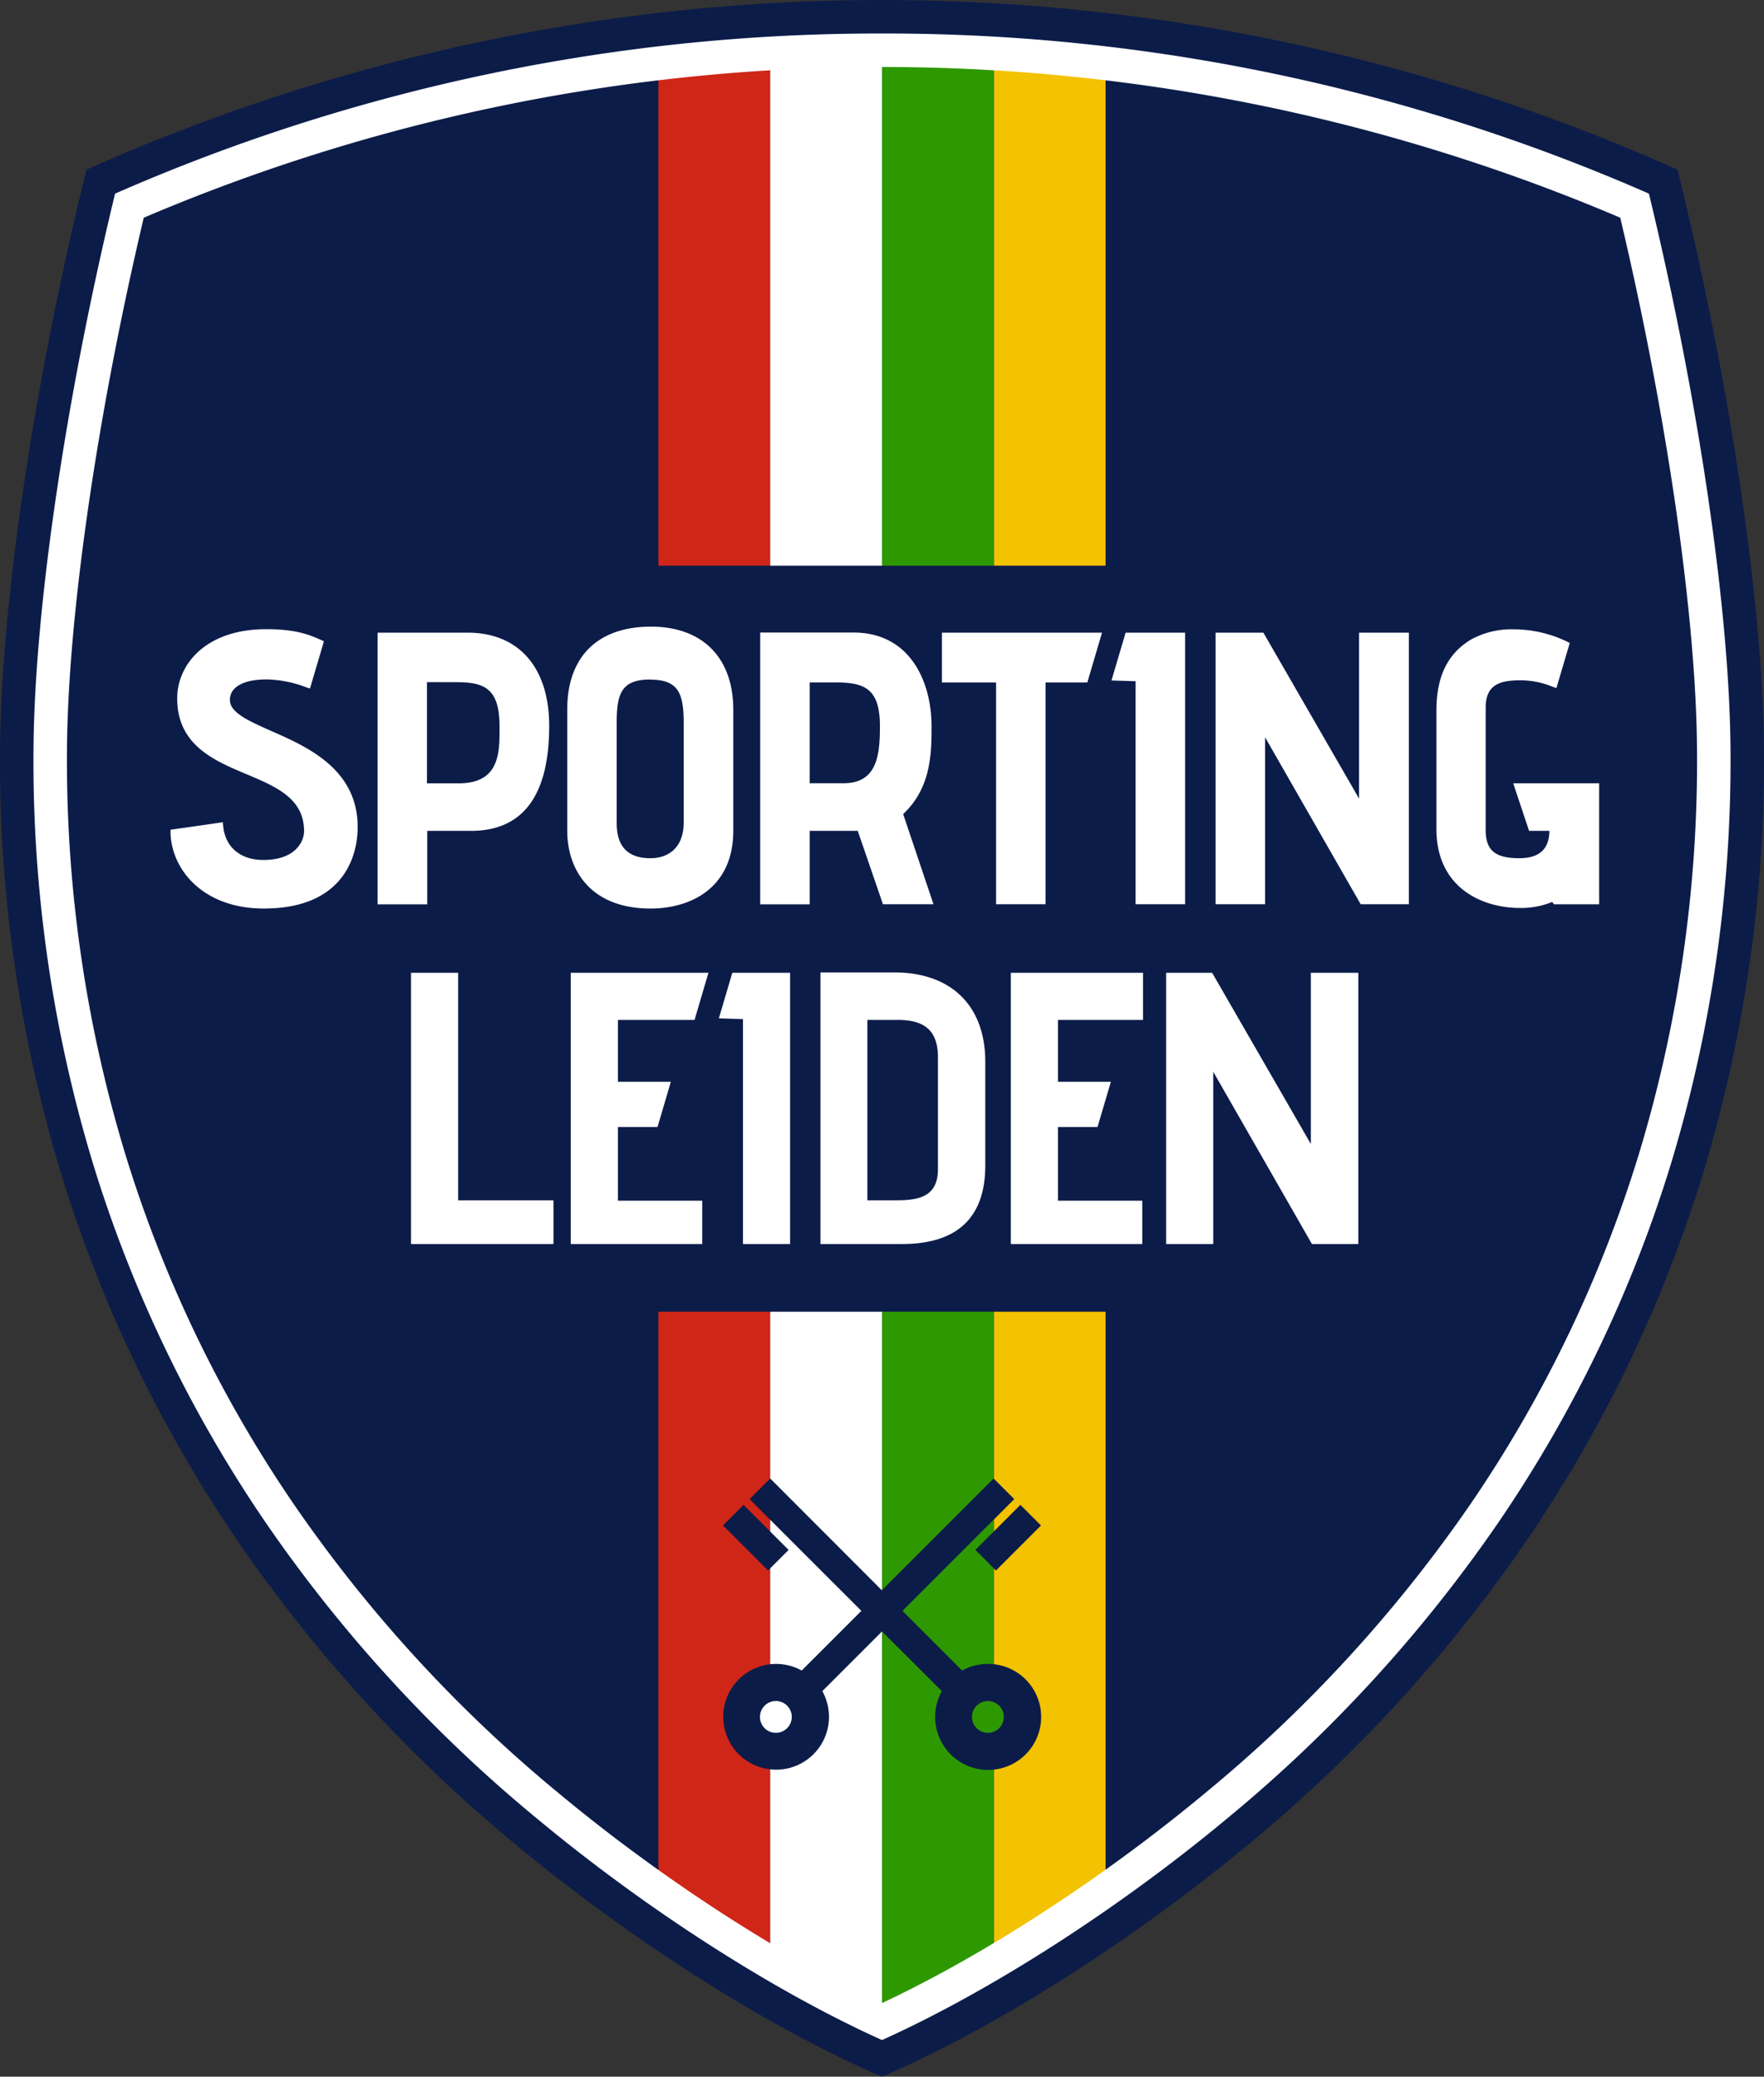
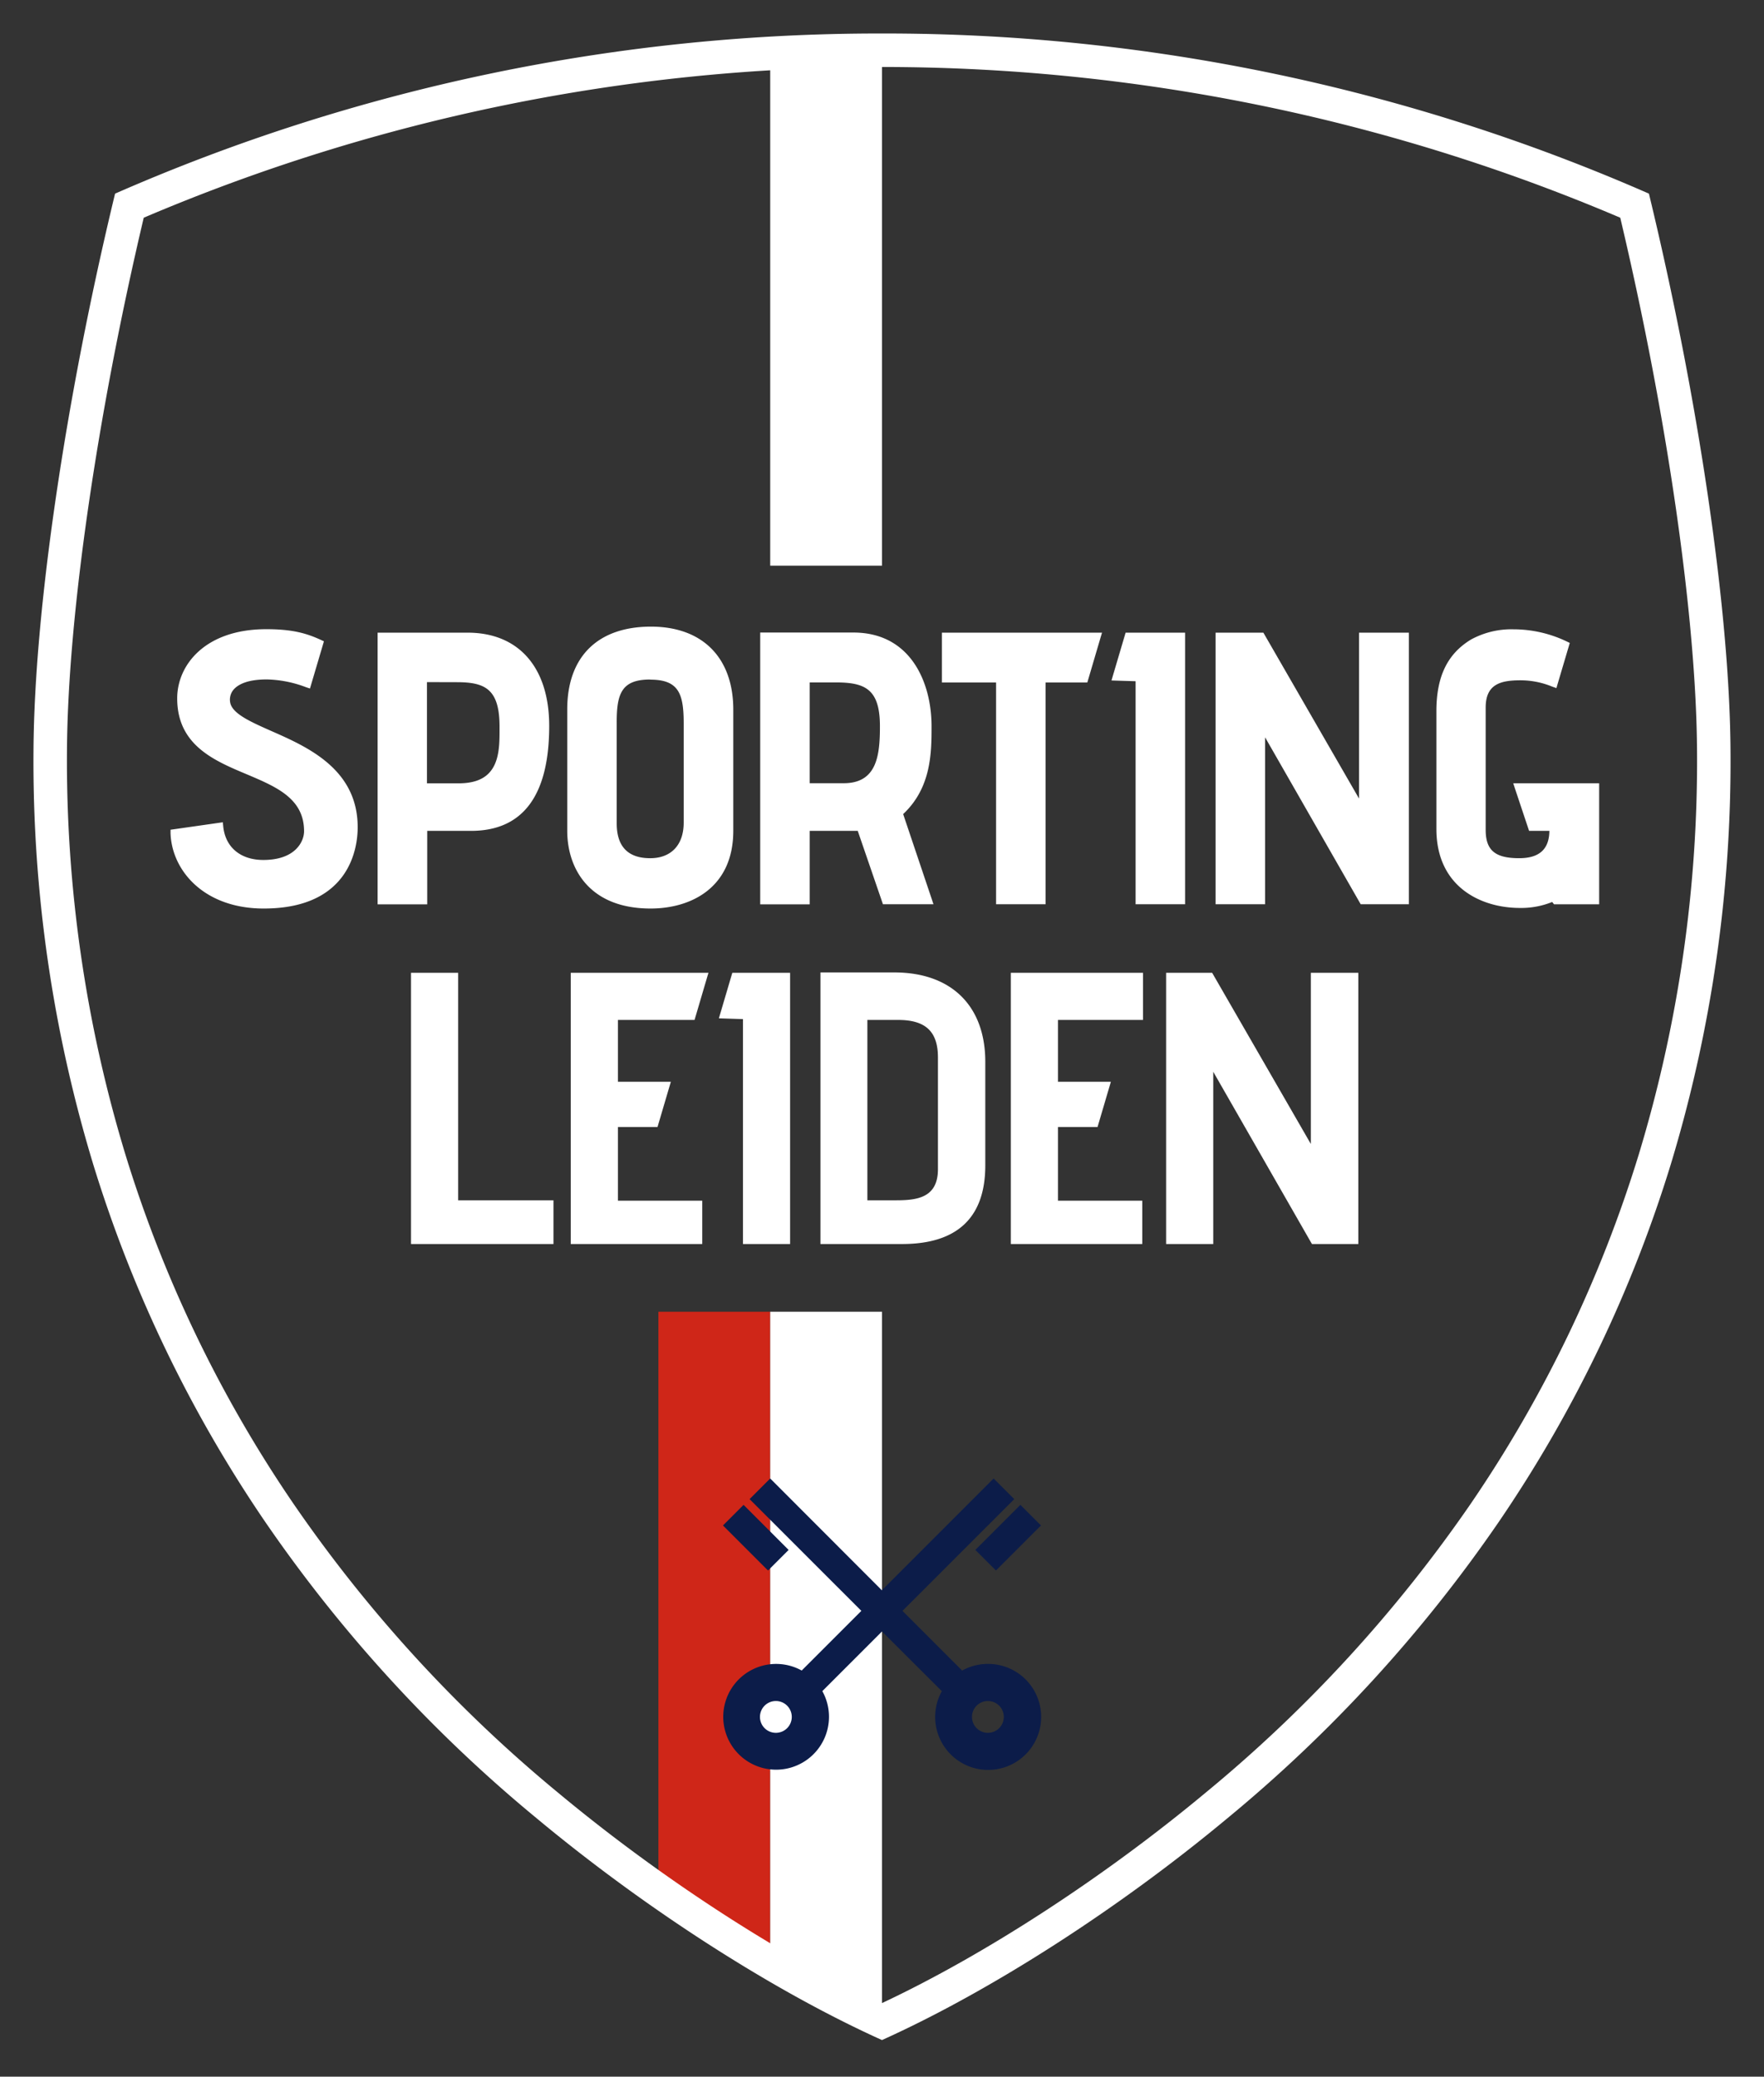
<svg xmlns="http://www.w3.org/2000/svg" viewBox="0 0 421.41 496">
  <rect x="0" y="0" width="421.41" height="496" fill="#333333" stroke="none" />
  <defs>
    <style>.cls-1{fill:#0c1c49}.cls-3{fill:#fff}.cls-5{fill:#2e9800}</style>
  </defs>
  <g id="Laag_2" data-name="Laag 2">
    <g id="Laag_1-2" data-name="Laag 1">
-       <path class="cls-1" d="M400.76 40.52a466 466 0 00-380.1 0C7.34 94.49.17 146.76 0 179.3a339.65 339.65 0 0014.59 101A324 324 0 0056.73 368a351.74 351.74 0 0066.41 72.51c24.4 20.3 57.43 42.51 87.56 55.51 30.14-13 63.17-35.21 87.57-55.51A351.74 351.74 0 00364.68 368a324 324 0 0042.14-87.64 339.65 339.65 0 0014.59-101c-.17-32.6-7.34-84.87-20.65-138.84z" />
-       <path d="M157.29 11.57H184v123.54h-26.71zm0 301.74v135.42L184 468.29V313.31h-26.71z" fill="#cf2618" />
+       <path d="M157.29 11.57H184h-26.71zm0 301.74v135.42L184 468.29V313.31h-26.71z" fill="#cf2618" />
      <path class="cls-3" d="M184 11.57h26.71v123.54H184zm0 301.74v154.98l26.71 14.98V313.31H184z" />
-       <path d="M237.41 11.57h26.71v123.54h-26.71zm0 456.72l26.71-19.56V313.31h-26.71v154.98z" fill="#f3c200" />
-       <path class="cls-5" d="M210.7 11.57h26.71v123.54H210.7zm.01 301.74v169.96l26.7-14.98V313.31h-26.7z" />
      <path class="cls-3" d="M63 217c20.83 0 22.45-14.85 22.45-19.4 0-13.88-11.92-19.17-20.63-23-5.12-2.27-9.54-4.23-9.86-7a3.71 3.71 0 01.94-3c1-1.06 3.09-2.32 7.82-2.32a27.82 27.82 0 019.39 1.86l.94.31.28-.95 2.82-9.53.23-.8-.76-.35c-3.43-1.57-6.8-2.54-13-2.54-14.63 0-21.29 8.56-21.29 16.52 0 11.16 8.79 14.85 16.55 18.11 7.08 3 13.76 5.77 13.76 13.63 0 2.38-2 6.86-9.74 6.86-5.4 0-9.06-3-9.57-8l-.1-1-1 .14-10.63 1.52-.86.12v.87C41.07 208 48.79 217 63 217zm38.06-1h1v-17.55h10.46c12.4 0 18.68-8.44 18.68-25.07 0-13.95-7.28-22.27-19.49-22.27h-21.5V216h10.85zm8.09-53.06c6.76 0 10.19 1.65 10.19 10.64v.62c0 3.52 0 7.9-2.61 10.53-1.58 1.6-3.95 2.37-7.23 2.37H102v-24.18zM155.42 217c9.56 0 19.76-4.88 19.76-18.59v-28.89c0-12.43-7.35-19.85-19.67-19.85-12.72 0-20 7.2-20 19.76v28.95c-.02 8.99 5.21 18.62 19.91 18.62zm-.09-54.67c6.83 0 8 3.37 8 10.45v23.72c0 5.31-3 8.48-8 8.48-5.32 0-8-2.8-8-8.31v-24c-.03-7.03 1.17-10.37 8-10.37zm38.1 53.67v-17.55h11.48l5.8 16.88.22.65H223l-.42-1.27-6.82-20.27c6.78-6.35 6.78-14.78 6.78-21 0-10.31-4.89-22.36-18.68-22.36h-22.25V216h11.82zm6.32-53c6.94 0 10.46 1.62 10.46 10.46 0 6.89-.67 13.61-8.66 13.61h-8.12V163zm60 .01l.21-.69 2.94-9.98.37-1.23h-38.26v11.9h12.95v52.97h11.82v-52.97h9.97zm11.54-.3v53.27h11.82v-64.87H268.9l-.2.69-2.82 9.53-.35 1.2 1.24.04 4.52.14zm29.96 53.27h.97V176.1l22.57 39.4.28.48h11.5v-64.87h-11.9v39.63l-22.58-39.15-.28-.48H290.4v64.87h10.85zm79.75-28.9h-19.5l.42 1.27 3.15 9.44.22.66h4.85c-.05 4.39-2.41 6.53-7.22 6.53-5.77 0-8-1.9-8-6.78V169c0-5.4 3.29-6.51 8.22-6.51a19.85 19.85 0 017.68 1.51l1 .35.29-1 2.67-9 .23-.79-.73-.35a29.49 29.49 0 00-12.69-2.9 20.15 20.15 0 00-10.14 2.42c-5.67 3.42-8.3 8.85-8.3 17.11V198c0 13.92 10.74 18.86 19.93 18.86a19.68 19.68 0 007.66-1.4h.09l.12.15.29.38h10.79v-28.9zm-271.55 99.61v-54.34H98.19v64.78h34.03v-10.44h-22.77zM137 232.35h-.65v64.78h31.41v-10.35h-20.14v-17.59h9.45l.14-.46 2.81-9.53.24-.82h-12.64v-14.77h18.3l.14-.46 2.94-9.98.25-.82H137zm38.43 0h-.48l-.14.46-2.84 9.62-.23.79.83.03 4.92.16v53.72h11.26v-64.78h-13.32zm38.21-.09H196v64.87h19.51c13.18 0 19.87-6.32 19.87-18.78v-24.86c-.05-13.3-8.16-21.23-21.74-21.23zm10.43 20.32v26.67c0 6.86-5 7.44-10.06 7.44h-6.8v-43.08h7.34c6.58 0 9.52 2.77 9.52 8.97zm18.05-20.23h-.64v64.78h31.4v-10.35h-20.14v-17.59h9.45l.14-.46 2.81-9.53.24-.82h-12.64v-14.77h20.32v-11.26h-30.94zm71.67 0h-.64v40.88l-23.39-40.56-.19-.32h-10.99v64.78h11.26v-41.14l23.39 40.82.19.32h11.08v-64.78h-10.71z" />
      <path d="M210.7 16A446.44 446.44 0 0034.34 52C23.14 99.34 16.17 147.56 16 179.39a323.49 323.49 0 0013.89 96.27A307.79 307.79 0 0070 359a335.8 335.8 0 0063.4 69.2c24.48 20.37 52.89 38.8 77.35 50.28 24.42-11.48 52.83-29.94 77.25-50.29A336 336 0 00351.46 359a307.71 307.71 0 0040.06-83.32 323.4 323.4 0 0013.89-96.27c-.17-31.82-7.14-80-18.34-127.38A446.45 446.45 0 00210.7 16z" fill="none" />
      <path class="cls-3" d="M210.7 8A454.47 454.47 0 0027.49 46.25C15.62 95.38 8.18 146.07 8 179.35A331.46 331.46 0 0022.24 278a315.92 315.92 0 0041.1 85.47 343.47 343.47 0 0064.91 70.86c26.09 21.71 56.64 41.3 82.45 52.93 25.82-11.63 56.37-31.22 82.45-52.92a343.55 343.55 0 0064.92-70.87 315.92 315.92 0 0041.1-85.47 331.48 331.48 0 0014.24-98.66c-.18-33.26-7.61-83.95-19.49-133.09A454.48 454.48 0 00210.7 8zm180.82 267.65A307.71 307.71 0 01351.46 359 336 336 0 01288 428.19c-24.46 20.35-52.87 38.78-77.34 50.26-24.46-11.48-52.87-29.91-77.35-50.28A335.8 335.8 0 0170 359a307.79 307.79 0 01-40.06-83.31A323.49 323.49 0 0116 179.39c.17-31.83 7.14-80 18.34-127.39a450 450 0 01352.73 0c11.2 47.35 18.17 95.56 18.34 127.38a323.4 323.4 0 01-13.89 96.27z" />
-       <path class="cls-1" d="M309.82 10.57a470 470 0 00-198.23 0 470 470 0 01198.23 0z" />
      <circle class="cls-3" cx="185.38" cy="410.08" r="6.39" />
-       <circle class="cls-5" cx="236.03" cy="410.08" r="6.39" />
      <path class="cls-1" transform="rotate(-45 180.562 367.279)" d="M177.08 359.66h6.96v15.22h-6.96z" />
      <path class="cls-1" transform="rotate(-45 240.85 367.276)" d="M233.24 363.79h15.22v6.96h-15.22z" />
      <path class="cls-1" d="M236 397.42a12.65 12.65 0 00-6.15 1.59l-14.25-14.26 26.7-26.69-4.93-4.93-26.7 26.7-26.67-26.7-4.93 4.93 26.7 26.69L191.52 399a12.63 12.63 0 104.93 4.92l14.25-14.25 14.3 14.26a12.66 12.66 0 1011-6.51zm-50.65 16.46a3.8 3.8 0 113.8-3.8 3.8 3.8 0 01-3.77 3.8zm50.65 0a3.8 3.8 0 113.8-3.8 3.8 3.8 0 01-3.8 3.8z" />
    </g>
  </g>
</svg>